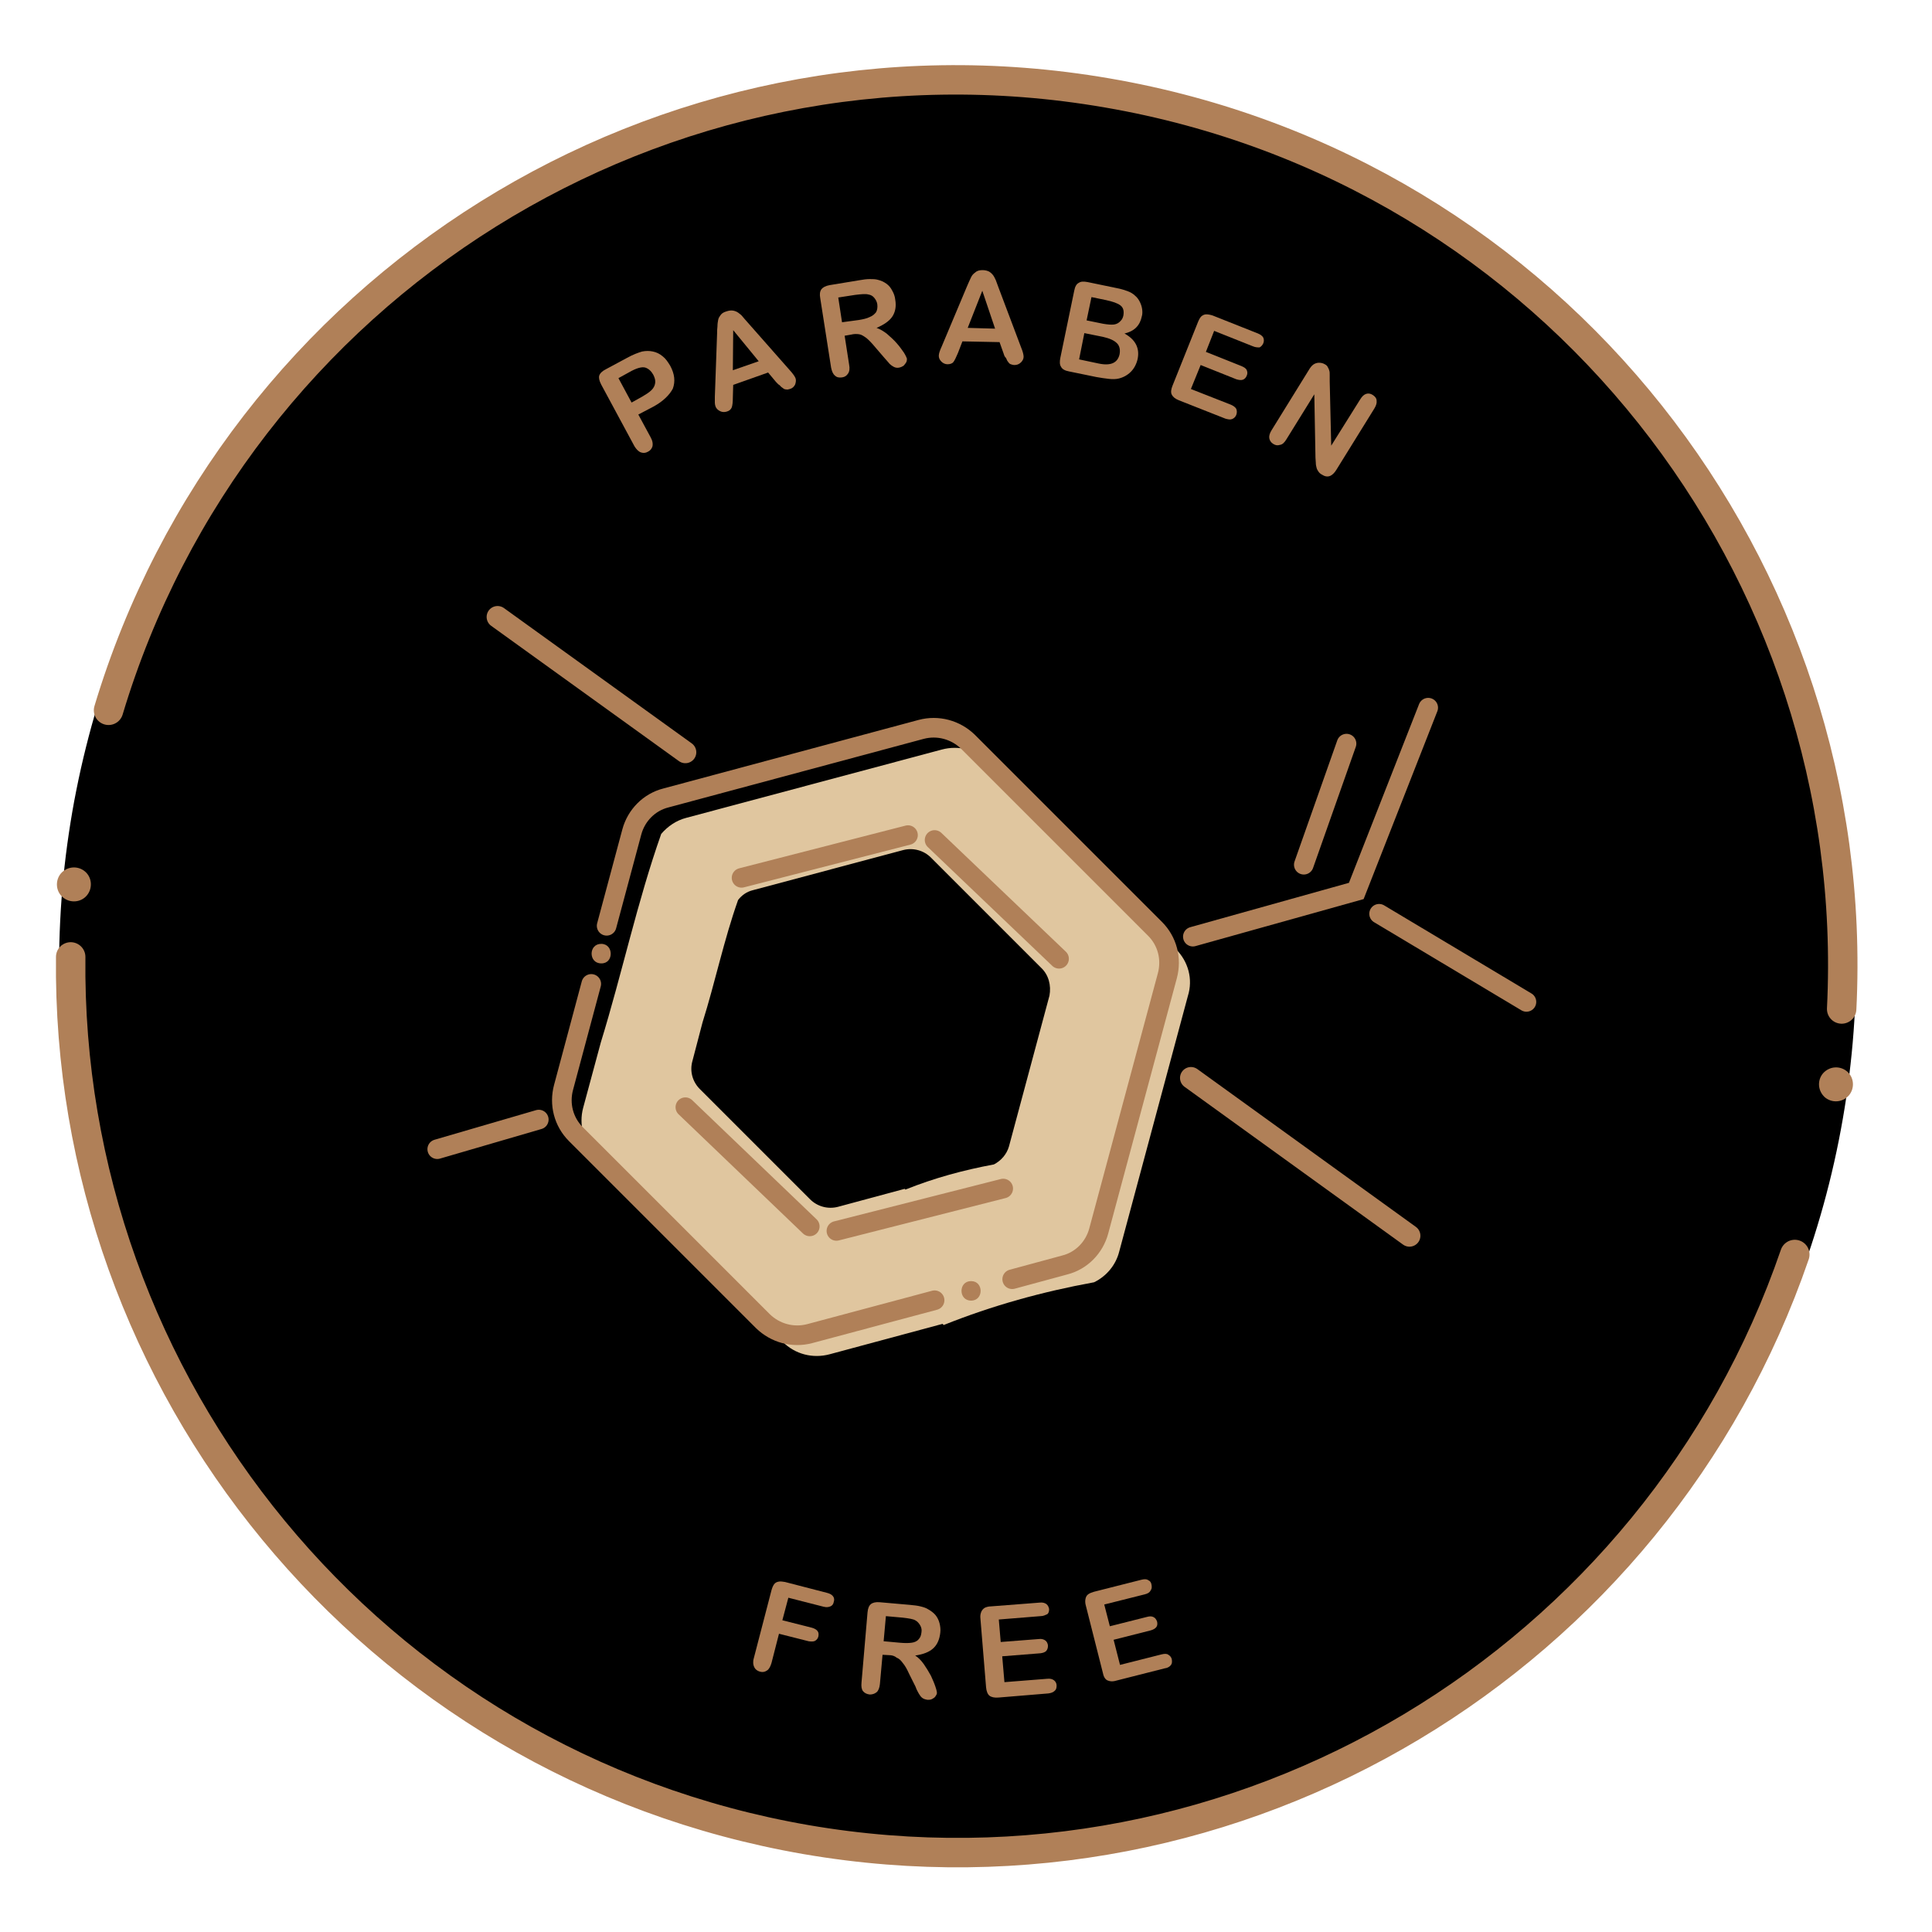
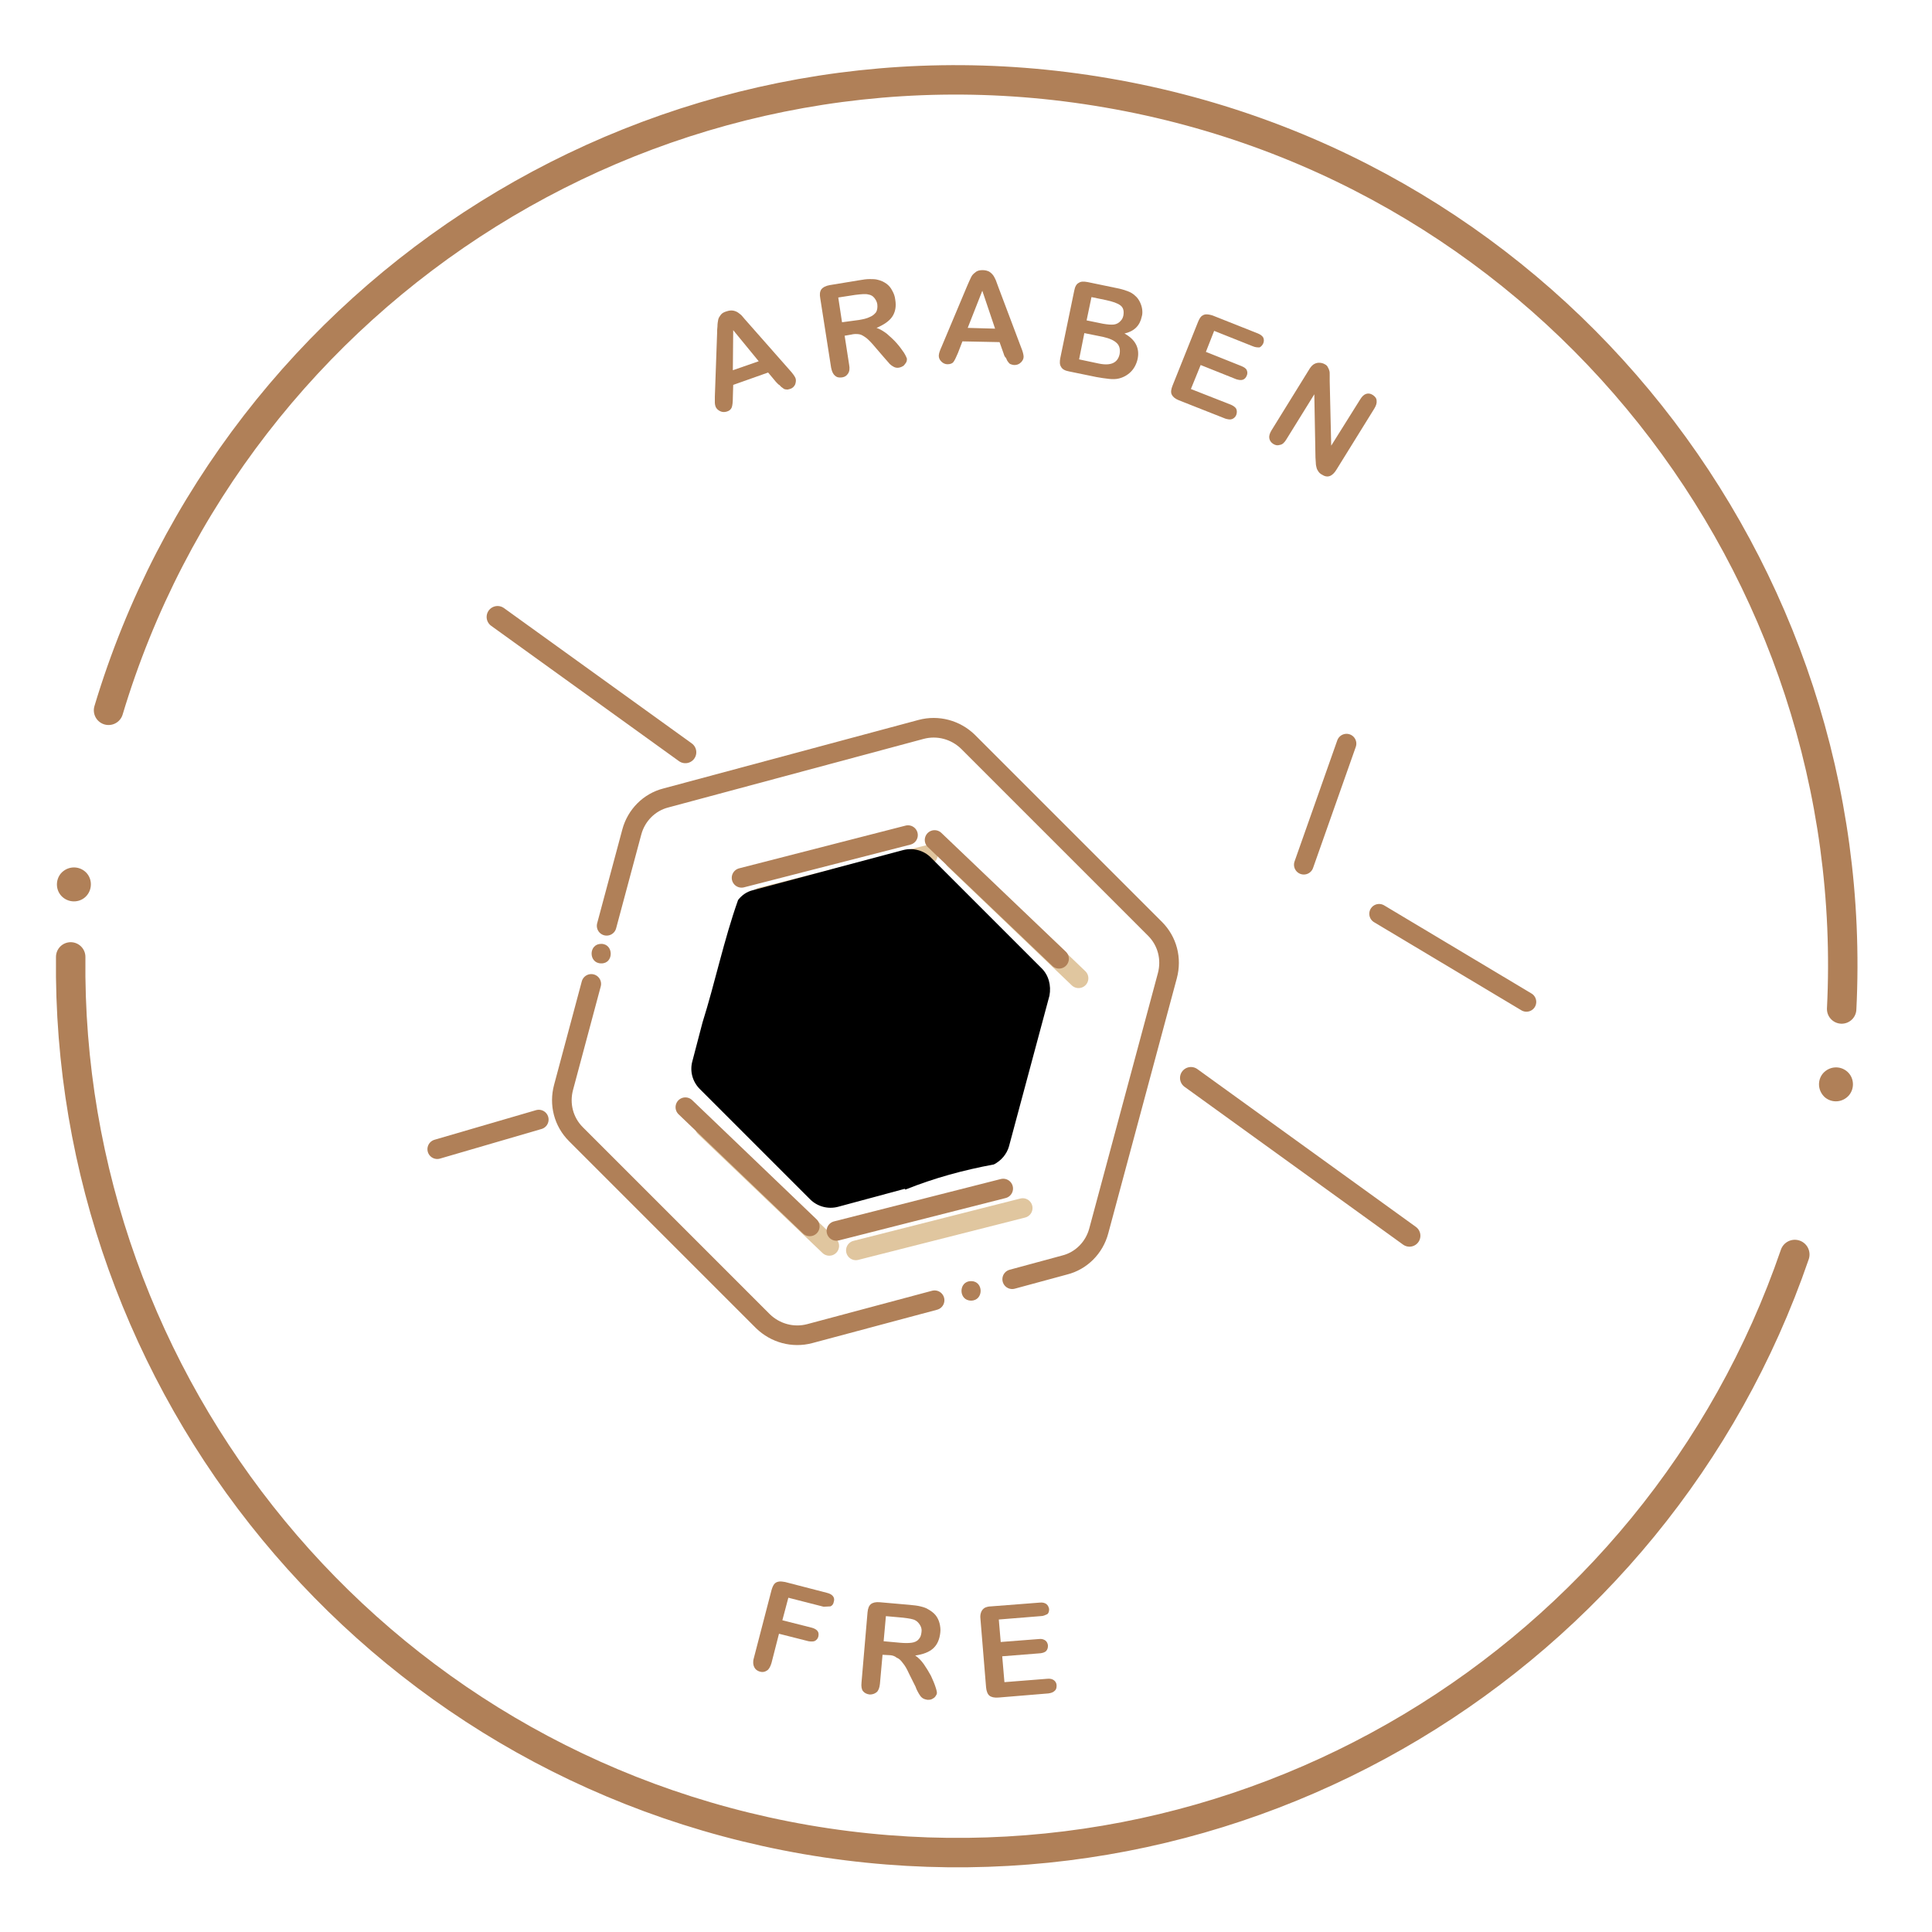
<svg xmlns="http://www.w3.org/2000/svg" version="1.0" preserveAspectRatio="xMidYMid meet" height="200" viewBox="0 0 150 150" zoomAndPan="magnify" width="200">
  <defs>
    <clipPath id="d1cdfed879">
      <path clip-rule="nonzero" d="M 3.938 58 L 146.438 58 L 146.438 150 L 3.938 150 Z M 3.938 58" />
    </clipPath>
    <clipPath id="e4f2fd8fad">
      <path clip-rule="nonzero" d="M 3.938 0 L 146.438 0 L 146.438 95 L 3.938 95 Z M 3.938 0" />
    </clipPath>
  </defs>
-   <path fill-rule="nonzero" fill-opacity="1" d="M 144.102 74.941 C 144.102 76.082 144.074 77.223 144.02 78.363 C 143.961 79.504 143.879 80.645 143.766 81.777 C 143.652 82.914 143.516 84.047 143.348 85.176 C 143.18 86.305 142.984 87.43 142.762 88.551 C 142.539 89.672 142.289 90.785 142.012 91.891 C 141.734 93 141.43 94.098 141.098 95.191 C 140.766 96.285 140.41 97.367 140.023 98.441 C 139.641 99.516 139.23 100.582 138.793 101.637 C 138.355 102.691 137.891 103.734 137.406 104.766 C 136.918 105.801 136.402 106.816 135.863 107.824 C 135.328 108.832 134.766 109.824 134.176 110.805 C 133.59 111.785 132.98 112.746 132.344 113.695 C 131.711 114.645 131.055 115.578 130.375 116.496 C 129.695 117.414 128.992 118.312 128.27 119.195 C 127.543 120.078 126.797 120.941 126.031 121.789 C 125.266 122.633 124.477 123.461 123.672 124.266 C 122.863 125.074 122.035 125.863 121.191 126.629 C 120.344 127.395 119.48 128.141 118.598 128.863 C 117.715 129.59 116.816 130.293 115.898 130.973 C 114.98 131.652 114.051 132.309 113.102 132.941 C 112.152 133.578 111.188 134.188 110.207 134.773 C 109.227 135.363 108.234 135.926 107.227 136.461 C 106.223 137 105.203 137.512 104.168 138 C 103.137 138.488 102.094 138.953 101.039 139.391 C 99.984 139.824 98.922 140.238 97.844 140.621 C 96.77 141.008 95.688 141.363 94.594 141.695 C 93.5 142.027 92.402 142.332 91.293 142.609 C 90.188 142.887 89.074 143.137 87.953 143.359 C 86.832 143.582 85.711 143.777 84.582 143.945 C 83.449 144.113 82.316 144.25 81.184 144.363 C 80.047 144.477 78.906 144.559 77.766 144.613 C 76.629 144.672 75.484 144.699 74.344 144.699 C 73.203 144.699 72.062 144.672 70.922 144.613 C 69.781 144.559 68.645 144.477 67.508 144.363 C 66.371 144.25 65.238 144.113 64.109 143.945 C 62.98 143.777 61.855 143.582 60.734 143.359 C 59.617 143.137 58.504 142.887 57.395 142.609 C 56.289 142.332 55.188 142.027 54.094 141.695 C 53.004 141.363 51.918 141.008 50.844 140.621 C 49.77 140.238 48.703 139.824 47.648 139.391 C 46.594 138.953 45.551 138.488 44.52 138 C 43.488 137.512 42.469 137 41.461 136.461 C 40.453 135.926 39.461 135.363 38.48 134.773 C 37.504 134.188 36.539 133.578 35.59 132.941 C 34.641 132.309 33.707 131.652 32.789 130.973 C 31.875 130.293 30.973 129.59 30.09 128.863 C 29.207 128.141 28.344 127.395 27.5 126.629 C 26.652 125.863 25.824 125.074 25.02 124.266 C 24.211 123.461 23.426 122.633 22.656 121.789 C 21.891 120.941 21.145 120.078 20.422 119.195 C 19.699 118.312 18.996 117.414 18.316 116.496 C 17.637 115.578 16.977 114.645 16.344 113.695 C 15.711 112.746 15.098 111.785 14.512 110.805 C 13.926 109.824 13.363 108.832 12.824 107.824 C 12.285 106.816 11.773 105.801 11.285 104.766 C 10.797 103.734 10.336 102.691 9.898 101.637 C 9.461 100.582 9.051 99.516 8.664 98.441 C 8.281 97.367 7.922 96.285 7.59 95.191 C 7.258 94.098 6.957 93 6.68 91.891 C 6.402 90.785 6.152 89.672 5.93 88.551 C 5.703 87.43 5.512 86.305 5.344 85.176 C 5.176 84.047 5.035 82.914 4.922 81.777 C 4.812 80.645 4.727 79.504 4.672 78.363 C 4.617 77.223 4.586 76.082 4.586 74.941 C 4.586 73.801 4.617 72.66 4.672 71.52 C 4.727 70.379 4.812 69.242 4.922 68.105 C 5.035 66.969 5.176 65.836 5.344 64.707 C 5.512 63.578 5.703 62.453 5.93 61.332 C 6.152 60.215 6.402 59.098 6.68 57.992 C 6.957 56.883 7.258 55.785 7.59 54.691 C 7.922 53.602 8.281 52.516 8.664 51.441 C 9.051 50.367 9.461 49.301 9.898 48.246 C 10.336 47.191 10.797 46.148 11.285 45.117 C 11.773 44.086 12.285 43.066 12.824 42.059 C 13.363 41.051 13.926 40.059 14.512 39.078 C 15.098 38.102 15.711 37.137 16.344 36.188 C 16.977 35.238 17.637 34.305 18.316 33.387 C 18.996 32.469 19.699 31.57 20.422 30.688 C 21.145 29.805 21.891 28.941 22.656 28.094 C 23.426 27.25 24.211 26.422 25.02 25.617 C 25.824 24.809 26.652 24.023 27.5 23.254 C 28.344 22.488 29.207 21.742 30.09 21.02 C 30.973 20.293 31.875 19.594 32.789 18.914 C 33.707 18.23 34.641 17.574 35.59 16.941 C 36.539 16.305 37.504 15.695 38.48 15.109 C 39.461 14.523 40.453 13.961 41.461 13.422 C 42.469 12.883 43.488 12.371 44.52 11.883 C 45.551 11.395 46.594 10.93 47.648 10.496 C 48.703 10.059 49.77 9.648 50.844 9.262 C 51.918 8.879 53.004 8.52 54.094 8.188 C 55.188 7.855 56.289 7.551 57.395 7.273 C 58.504 6.996 59.617 6.746 60.734 6.523 C 61.855 6.301 62.98 6.105 64.109 5.941 C 65.238 5.773 66.371 5.633 67.508 5.52 C 68.645 5.41 69.781 5.324 70.922 5.27 C 72.062 5.211 73.203 5.184 74.344 5.184 C 75.484 5.184 76.629 5.211 77.766 5.27 C 78.906 5.324 80.047 5.41 81.184 5.52 C 82.316 5.633 83.449 5.773 84.582 5.941 C 85.711 6.105 86.832 6.301 87.953 6.523 C 89.074 6.746 90.188 6.996 91.293 7.273 C 92.402 7.551 93.5 7.855 94.594 8.188 C 95.688 8.52 96.77 8.879 97.844 9.262 C 98.922 9.648 99.984 10.059 101.039 10.496 C 102.094 10.93 103.137 11.395 104.168 11.883 C 105.203 12.371 106.223 12.883 107.227 13.422 C 108.234 13.961 109.227 14.523 110.207 15.109 C 111.188 15.695 112.152 16.305 113.102 16.941 C 114.051 17.574 114.98 18.23 115.898 18.914 C 116.816 19.594 117.715 20.293 118.598 21.02 C 119.48 21.742 120.344 22.488 121.191 23.254 C 122.035 24.023 122.863 24.809 123.672 25.617 C 124.477 26.422 125.266 27.25 126.031 28.094 C 126.797 28.941 127.543 29.805 128.27 30.688 C 128.992 31.57 129.695 32.469 130.375 33.387 C 131.055 34.305 131.711 35.238 132.344 36.188 C 132.98 37.137 133.59 38.102 134.176 39.078 C 134.766 40.059 135.328 41.051 135.863 42.059 C 136.402 43.066 136.918 44.086 137.406 45.117 C 137.891 46.148 138.355 47.191 138.793 48.246 C 139.23 49.301 139.641 50.367 140.023 51.441 C 140.41 52.516 140.766 53.602 141.098 54.691 C 141.43 55.785 141.734 56.883 142.012 57.992 C 142.289 59.098 142.539 60.215 142.762 61.332 C 142.984 62.453 143.18 63.578 143.348 64.707 C 143.516 65.836 143.652 66.969 143.766 68.105 C 143.879 69.242 143.961 70.379 144.02 71.52 C 144.074 72.66 144.102 73.801 144.102 74.941 Z M 144.102 74.941" fill="#000000" />
  <g clip-path="url(#d1cdfed879)">
    <path stroke-miterlimit="5" stroke-opacity="1" stroke-width="7.853" stroke="#b08058" d="M 13.907 248.001 C 12.606 361.998 94.094 463.402 210.103 483.506 C 326.098 503.502 436.904 435.305 473.906 327.396" stroke-linejoin="miter" fill="none" transform="matrix(0.291, 0, 0, 0.291, 1.442, 2.126)" stroke-linecap="round" />
  </g>
  <g clip-path="url(#e4f2fd8fad)">
    <path stroke-miterlimit="5" stroke-opacity="1" stroke-width="7.853" stroke="#b08058" d="M 486.406 261.895 C 492.293 144.303 409.598 38.004 290.504 17.498 C 171.505 -3.102 57.896 69.306 24.005 182.204" stroke-linejoin="miter" fill="none" transform="matrix(0.291, 0, 0, 0.291, 1.442, 2.126)" stroke-linecap="round" />
  </g>
  <path fill-rule="nonzero" fill-opacity="1" d="M 143.402 83.184 C 142.848 82.719 142.035 82.777 141.539 83.332 C 141.074 83.883 141.133 84.699 141.684 85.195 C 142.238 85.66 143.055 85.602 143.547 85.047 C 144.016 84.496 143.957 83.652 143.402 83.184 Z M 143.402 83.184" fill="#b08058" />
  <path fill-rule="nonzero" fill-opacity="1" d="M 6.598 67.66 C 7.152 68.125 7.207 68.973 6.742 69.523 C 6.277 70.078 5.434 70.137 4.879 69.668 C 4.324 69.203 4.266 68.359 4.734 67.805 C 5.227 67.254 6.043 67.195 6.598 67.66 Z M 6.598 67.66" fill="#b08058" />
-   <path fill-rule="nonzero" fill-opacity="1" d="M 63.945 124.746 L 61.207 124.047 L 60.742 125.797 L 63.043 126.379 C 63.246 126.438 63.395 126.523 63.48 126.641 C 63.566 126.758 63.566 126.902 63.539 127.047 C 63.508 127.195 63.422 127.312 63.277 127.398 C 63.16 127.457 62.984 127.457 62.781 127.426 L 60.48 126.844 L 59.898 129.117 C 59.812 129.406 59.695 129.613 59.547 129.699 C 59.375 129.816 59.199 129.844 58.996 129.785 C 58.793 129.727 58.645 129.613 58.559 129.438 C 58.473 129.262 58.441 129.027 58.527 128.738 L 59.898 123.465 C 59.957 123.262 60.016 123.117 60.102 123 C 60.188 122.883 60.305 122.824 60.453 122.797 C 60.598 122.766 60.773 122.797 60.945 122.824 L 64.207 123.668 C 64.441 123.727 64.586 123.816 64.676 123.934 C 64.762 124.047 64.793 124.195 64.734 124.367 C 64.703 124.543 64.617 124.66 64.473 124.719 C 64.324 124.777 64.18 124.805 63.945 124.746 Z M 63.945 124.746" fill="#b08058" />
+   <path fill-rule="nonzero" fill-opacity="1" d="M 63.945 124.746 L 61.207 124.047 L 60.742 125.797 L 63.043 126.379 C 63.246 126.438 63.395 126.523 63.48 126.641 C 63.566 126.758 63.566 126.902 63.539 127.047 C 63.508 127.195 63.422 127.312 63.277 127.398 C 63.16 127.457 62.984 127.457 62.781 127.426 L 60.48 126.844 L 59.898 129.117 C 59.812 129.406 59.695 129.613 59.547 129.699 C 59.375 129.816 59.199 129.844 58.996 129.785 C 58.793 129.727 58.645 129.613 58.559 129.438 C 58.473 129.262 58.441 129.027 58.527 128.738 L 59.898 123.465 C 59.957 123.262 60.016 123.117 60.102 123 C 60.188 122.883 60.305 122.824 60.453 122.797 C 60.598 122.766 60.773 122.797 60.945 122.824 L 64.207 123.668 C 64.441 123.727 64.586 123.816 64.676 123.934 C 64.762 124.047 64.793 124.195 64.734 124.367 C 64.703 124.543 64.617 124.66 64.473 124.719 Z M 63.945 124.746" fill="#b08058" />
  <path fill-rule="nonzero" fill-opacity="1" d="M 69.016 128.504 L 68.52 128.477 L 68.316 130.746 C 68.285 131.039 68.199 131.273 68.055 131.387 C 67.906 131.504 67.734 131.562 67.527 131.562 C 67.297 131.535 67.121 131.445 67.004 131.301 C 66.887 131.156 66.859 130.922 66.887 130.633 L 67.355 125.184 C 67.383 124.863 67.473 124.66 67.617 124.543 C 67.762 124.426 67.996 124.367 68.316 124.398 L 70.645 124.602 C 70.965 124.633 71.227 124.66 71.461 124.719 C 71.695 124.777 71.898 124.836 72.074 124.953 C 72.277 125.066 72.48 125.215 72.625 125.387 C 72.773 125.562 72.887 125.797 72.945 126.027 C 73.004 126.262 73.035 126.523 73.004 126.758 C 72.945 127.281 72.773 127.688 72.453 127.98 C 72.133 128.273 71.664 128.445 71.055 128.535 C 71.285 128.68 71.52 128.914 71.723 129.203 C 71.926 129.496 72.102 129.785 72.277 130.105 C 72.422 130.426 72.539 130.688 72.625 130.953 C 72.715 131.215 72.742 131.359 72.742 131.445 C 72.742 131.535 72.684 131.621 72.625 131.707 C 72.566 131.797 72.48 131.855 72.363 131.914 C 72.246 131.973 72.133 131.973 72.016 131.973 C 71.84 131.941 71.723 131.914 71.605 131.824 C 71.492 131.738 71.434 131.652 71.344 131.504 C 71.285 131.387 71.168 131.215 71.082 130.953 L 70.586 129.961 C 70.414 129.582 70.266 129.32 70.094 129.117 C 69.945 128.914 69.801 128.766 69.625 128.707 C 69.453 128.562 69.246 128.504 69.016 128.504 Z M 70.094 125.594 L 68.781 125.477 L 68.605 127.426 L 69.887 127.543 C 70.238 127.574 70.527 127.574 70.762 127.543 C 70.996 127.516 71.199 127.426 71.316 127.281 C 71.461 127.137 71.52 126.961 71.547 126.699 C 71.578 126.496 71.52 126.32 71.434 126.176 C 71.344 126.027 71.227 125.883 71.055 125.797 C 70.906 125.707 70.586 125.652 70.094 125.594 Z M 70.094 125.594" fill="#b08058" />
  <path fill-rule="nonzero" fill-opacity="1" d="M 80.781 125.477 L 77.547 125.738 L 77.695 127.484 L 80.664 127.254 C 80.867 127.223 81.043 127.281 81.16 127.367 C 81.277 127.457 81.336 127.574 81.363 127.746 C 81.363 127.922 81.336 128.039 81.246 128.156 C 81.16 128.273 80.984 128.332 80.781 128.359 L 77.812 128.594 L 77.984 130.602 L 81.305 130.34 C 81.539 130.312 81.715 130.367 81.832 130.457 C 81.945 130.543 82.035 130.688 82.035 130.863 C 82.035 131.039 82.004 131.184 81.887 131.273 C 81.773 131.387 81.625 131.445 81.395 131.477 L 77.52 131.797 C 77.199 131.824 76.965 131.766 76.82 131.652 C 76.676 131.535 76.586 131.301 76.559 131.008 L 76.121 125.68 C 76.094 125.477 76.121 125.301 76.18 125.156 C 76.238 125.008 76.324 124.922 76.441 124.836 C 76.559 124.777 76.734 124.719 76.938 124.719 L 80.723 124.426 C 80.957 124.398 81.133 124.457 81.246 124.543 C 81.363 124.633 81.422 124.777 81.453 124.922 C 81.453 125.098 81.422 125.242 81.305 125.328 C 81.16 125.387 81.016 125.477 80.781 125.477 Z M 80.781 125.477" fill="#b08058" />
-   <path fill-rule="nonzero" fill-opacity="1" d="M 88.879 123.785 L 85.734 124.574 L 86.168 126.262 L 89.055 125.535 C 89.258 125.477 89.434 125.477 89.578 125.562 C 89.695 125.621 89.781 125.738 89.84 125.914 C 89.867 126.059 89.867 126.203 89.781 126.32 C 89.695 126.438 89.547 126.523 89.344 126.582 L 86.461 127.312 L 86.957 129.262 L 90.188 128.445 C 90.422 128.387 90.598 128.387 90.715 128.477 C 90.859 128.562 90.945 128.68 90.977 128.824 C 91.004 129 91.004 129.145 90.918 129.262 C 90.832 129.379 90.684 129.496 90.453 129.523 L 86.664 130.484 C 86.375 130.574 86.141 130.543 85.965 130.457 C 85.793 130.367 85.676 130.164 85.617 129.844 L 84.305 124.66 C 84.246 124.457 84.246 124.281 84.277 124.137 C 84.305 123.992 84.363 123.875 84.48 123.785 C 84.598 123.699 84.742 123.641 84.945 123.582 L 88.617 122.652 C 88.848 122.594 89.023 122.594 89.141 122.68 C 89.285 122.738 89.375 122.855 89.402 123.027 C 89.434 123.203 89.434 123.348 89.344 123.465 C 89.258 123.641 89.113 123.727 88.879 123.785 Z M 88.879 123.785" fill="#b08058" />
-   <path fill-rule="nonzero" fill-opacity="1" d="M 50.723 31.574 L 49.559 32.184 L 50.52 33.961 C 50.664 34.223 50.695 34.426 50.664 34.633 C 50.605 34.836 50.492 34.98 50.316 35.066 C 50.113 35.184 49.938 35.184 49.762 35.125 C 49.586 35.066 49.414 34.895 49.266 34.66 L 46.676 29.855 C 46.527 29.562 46.473 29.332 46.527 29.156 C 46.586 28.98 46.762 28.805 47.055 28.66 L 48.684 27.785 C 49.152 27.523 49.559 27.379 49.848 27.293 C 50.141 27.234 50.434 27.234 50.695 27.293 C 50.957 27.348 51.219 27.465 51.453 27.668 C 51.684 27.844 51.859 28.105 52.035 28.398 C 52.383 29.039 52.441 29.621 52.238 30.176 C 51.977 30.668 51.48 31.164 50.723 31.574 Z M 48.859 28.895 L 48.016 29.359 L 49.035 31.254 L 49.879 30.785 C 50.168 30.613 50.402 30.465 50.578 30.293 C 50.754 30.117 50.84 29.941 50.867 29.738 C 50.898 29.535 50.84 29.332 50.723 29.098 C 50.578 28.836 50.375 28.633 50.113 28.543 C 49.848 28.457 49.414 28.574 48.859 28.895 Z M 48.859 28.895" fill="#b08058" />
  <path fill-rule="nonzero" fill-opacity="1" d="M 60.246 29.652 L 59.637 28.922 L 56.926 29.883 L 56.898 30.844 C 56.898 31.223 56.867 31.484 56.812 31.633 C 56.754 31.777 56.637 31.895 56.434 31.953 C 56.258 32.008 56.082 32.008 55.906 31.922 C 55.734 31.836 55.617 31.719 55.559 31.574 C 55.527 31.484 55.5 31.367 55.5 31.281 C 55.5 31.164 55.5 31.02 55.5 30.816 L 55.676 25.863 C 55.676 25.719 55.676 25.543 55.703 25.34 C 55.703 25.137 55.734 24.961 55.762 24.816 C 55.793 24.668 55.879 24.555 55.965 24.438 C 56.055 24.32 56.199 24.234 56.402 24.176 C 56.578 24.117 56.754 24.086 56.926 24.117 C 57.074 24.145 57.219 24.203 57.336 24.293 C 57.453 24.379 57.566 24.465 57.656 24.582 C 57.742 24.699 57.887 24.844 58.035 25.02 L 61.297 28.719 C 61.559 29.008 61.703 29.215 61.762 29.359 C 61.82 29.504 61.793 29.68 61.734 29.855 C 61.645 30.027 61.527 30.145 61.324 30.203 C 61.207 30.234 61.121 30.262 61.035 30.234 C 60.945 30.234 60.859 30.203 60.801 30.145 C 60.715 30.086 60.625 30.027 60.539 29.914 C 60.422 29.855 60.336 29.738 60.246 29.652 Z M 56.898 28.746 L 58.906 28.047 L 56.926 25.633 Z M 56.898 28.746" fill="#b08058" />
  <path fill-rule="nonzero" fill-opacity="1" d="M 66.074 25.98 L 65.578 26.066 L 65.926 28.312 C 65.984 28.602 65.957 28.836 65.84 29.008 C 65.723 29.184 65.578 29.273 65.375 29.301 C 65.141 29.332 64.965 29.301 64.82 29.156 C 64.676 29.039 64.586 28.836 64.527 28.543 L 63.684 23.156 C 63.625 22.836 63.656 22.633 63.773 22.457 C 63.887 22.312 64.094 22.195 64.414 22.137 L 66.715 21.758 C 67.035 21.699 67.297 21.668 67.527 21.668 C 67.762 21.668 67.965 21.668 68.168 21.727 C 68.402 21.785 68.605 21.875 68.812 22.02 C 69.016 22.164 69.16 22.34 69.277 22.574 C 69.395 22.777 69.48 23.008 69.508 23.273 C 69.598 23.797 69.508 24.234 69.277 24.582 C 69.043 24.934 68.605 25.223 68.055 25.457 C 68.316 25.543 68.605 25.719 68.867 25.922 C 69.133 26.156 69.395 26.387 69.625 26.652 C 69.859 26.914 70.035 27.176 70.18 27.379 C 70.324 27.613 70.383 27.758 70.414 27.844 C 70.414 27.934 70.414 28.02 70.355 28.137 C 70.297 28.223 70.238 28.312 70.152 28.398 C 70.062 28.457 69.945 28.516 69.801 28.543 C 69.656 28.574 69.508 28.543 69.395 28.484 C 69.277 28.426 69.16 28.34 69.074 28.254 C 68.984 28.137 68.84 27.992 68.664 27.785 L 67.938 26.941 C 67.676 26.621 67.441 26.387 67.266 26.242 C 67.062 26.098 66.887 25.98 66.715 25.953 C 66.508 25.922 66.305 25.922 66.074 25.98 Z M 66.395 22.895 L 65.082 23.098 L 65.375 25.02 L 66.684 24.844 C 67.035 24.785 67.297 24.727 67.527 24.613 C 67.762 24.523 67.906 24.379 68.023 24.234 C 68.113 24.059 68.141 23.855 68.113 23.621 C 68.082 23.418 67.996 23.273 67.879 23.125 C 67.762 22.98 67.617 22.895 67.414 22.863 C 67.207 22.805 66.887 22.836 66.395 22.895 Z M 66.395 22.895" fill="#b08058" />
  <path fill-rule="nonzero" fill-opacity="1" d="M 77.926 27.465 L 77.605 26.562 L 74.723 26.504 L 74.375 27.406 C 74.227 27.758 74.113 27.992 74.023 28.105 C 73.938 28.223 73.762 28.281 73.559 28.281 C 73.383 28.281 73.207 28.195 73.094 28.078 C 72.945 27.934 72.887 27.785 72.887 27.613 C 72.887 27.523 72.918 27.406 72.945 27.32 C 72.977 27.203 73.035 27.086 73.121 26.883 L 75.043 22.312 C 75.102 22.195 75.16 22.02 75.246 21.844 C 75.336 21.668 75.395 21.496 75.48 21.379 C 75.566 21.262 75.684 21.176 75.801 21.086 C 75.945 21 76.094 20.973 76.297 20.973 C 76.5 20.973 76.676 21.027 76.793 21.086 C 76.938 21.176 77.023 21.262 77.113 21.379 C 77.199 21.496 77.258 21.641 77.316 21.758 C 77.375 21.902 77.434 22.078 77.52 22.312 L 79.266 26.941 C 79.414 27.293 79.473 27.555 79.473 27.699 C 79.473 27.875 79.383 28.02 79.266 28.137 C 79.121 28.281 78.945 28.34 78.773 28.34 C 78.656 28.34 78.566 28.312 78.48 28.281 C 78.395 28.254 78.336 28.195 78.277 28.105 C 78.219 28.047 78.16 27.934 78.102 27.785 C 78.016 27.727 77.957 27.582 77.926 27.465 Z M 75.133 25.457 L 77.258 25.516 L 76.266 22.574 Z M 75.133 25.457" fill="#b08058" />
  <path fill-rule="nonzero" fill-opacity="1" d="M 85.121 29.273 L 82.996 28.836 C 82.676 28.777 82.473 28.66 82.383 28.484 C 82.266 28.312 82.266 28.078 82.324 27.785 L 83.402 22.574 C 83.461 22.254 83.578 22.047 83.754 21.961 C 83.926 21.844 84.133 21.844 84.453 21.902 L 86.695 22.367 C 87.016 22.426 87.305 22.516 87.539 22.602 C 87.773 22.688 87.977 22.805 88.152 22.98 C 88.297 23.098 88.414 23.273 88.5 23.445 C 88.586 23.621 88.645 23.797 88.676 24 C 88.703 24.203 88.703 24.406 88.645 24.582 C 88.5 25.281 88.062 25.719 87.305 25.895 C 88.152 26.359 88.5 27.027 88.324 27.875 C 88.238 28.254 88.062 28.602 87.801 28.863 C 87.539 29.125 87.219 29.301 86.867 29.387 C 86.637 29.445 86.375 29.445 86.113 29.418 C 85.793 29.387 85.473 29.332 85.121 29.273 Z M 85.645 26.156 L 84.188 25.863 L 83.781 27.902 L 85.297 28.223 C 86.258 28.426 86.781 28.164 86.926 27.496 C 86.984 27.145 86.926 26.855 86.723 26.652 C 86.492 26.418 86.141 26.273 85.645 26.156 Z M 84.742 23.066 L 84.363 24.875 L 85.645 25.137 C 85.996 25.195 86.285 25.223 86.492 25.195 C 86.695 25.164 86.867 25.078 87.016 24.902 C 87.133 24.785 87.188 24.641 87.219 24.496 C 87.277 24.145 87.219 23.883 86.984 23.707 C 86.754 23.535 86.402 23.418 85.879 23.301 Z M 84.742 23.066" fill="#b08058" />
  <path fill-rule="nonzero" fill-opacity="1" d="M 97.266 26.883 L 94.266 25.688 L 93.625 27.32 L 96.395 28.426 C 96.598 28.516 96.742 28.602 96.801 28.746 C 96.859 28.895 96.859 29.008 96.801 29.156 C 96.742 29.301 96.656 29.418 96.508 29.477 C 96.363 29.535 96.188 29.504 95.984 29.445 L 93.219 28.34 L 92.461 30.203 L 95.578 31.426 C 95.781 31.516 95.926 31.633 95.984 31.746 C 96.043 31.895 96.043 32.039 95.984 32.215 C 95.926 32.359 95.812 32.477 95.664 32.535 C 95.52 32.594 95.344 32.562 95.141 32.504 L 91.527 31.078 C 91.238 30.961 91.062 30.816 90.977 30.641 C 90.887 30.465 90.918 30.234 91.035 29.941 L 93.016 24.992 C 93.102 24.785 93.188 24.641 93.277 24.555 C 93.395 24.465 93.508 24.406 93.656 24.406 C 93.801 24.406 93.977 24.438 94.152 24.496 L 97.676 25.895 C 97.879 25.98 98.023 26.098 98.082 26.215 C 98.141 26.359 98.141 26.504 98.082 26.652 C 98.023 26.797 97.906 26.914 97.793 26.973 C 97.645 26.973 97.473 26.973 97.266 26.883 Z M 97.266 26.883" fill="#b08058" />
  <path fill-rule="nonzero" fill-opacity="1" d="M 103.238 29.594 L 103.355 34.602 L 105.598 31.02 C 105.742 30.785 105.887 30.641 106.062 30.582 C 106.238 30.523 106.414 30.555 106.586 30.668 C 106.762 30.785 106.879 30.934 106.879 31.105 C 106.906 31.281 106.848 31.484 106.703 31.719 L 103.762 36.465 C 103.441 36.992 103.062 37.137 102.625 36.844 C 102.508 36.785 102.422 36.699 102.363 36.613 C 102.305 36.523 102.246 36.438 102.219 36.32 C 102.188 36.203 102.16 36.086 102.16 35.941 C 102.16 35.797 102.133 35.68 102.133 35.535 L 102.043 30.613 L 99.859 34.137 C 99.715 34.367 99.566 34.516 99.363 34.543 C 99.188 34.602 99.016 34.574 98.84 34.457 C 98.664 34.34 98.578 34.195 98.547 34.02 C 98.52 33.844 98.578 33.641 98.723 33.406 L 101.605 28.746 C 101.723 28.543 101.84 28.398 101.957 28.312 C 102.074 28.223 102.246 28.164 102.395 28.164 C 102.566 28.164 102.715 28.195 102.859 28.281 C 102.977 28.34 103.062 28.426 103.094 28.516 C 103.152 28.602 103.18 28.688 103.207 28.777 C 103.238 28.863 103.238 28.98 103.238 29.125 C 103.238 29.301 103.238 29.445 103.238 29.594 Z M 103.238 29.594" fill="#b08058" />
  <path stroke-miterlimit="10" stroke-opacity="1" stroke-width="5.235" stroke="#e0c69f" d="M 198.1 232.095 L 242.599 220.802" stroke-linejoin="miter" fill-rule="nonzero" fill="#e0c69f" fill-opacity="1" transform="matrix(0.291, 0, 0, 0.291, 1.442, 2.126)" stroke-linecap="round" />
  <path stroke-miterlimit="10" stroke-opacity="1" stroke-width="5.235" stroke="#e0c69f" d="M 223.394 326.297 L 267.906 315.004" stroke-linejoin="miter" fill-rule="nonzero" fill="#e0c69f" fill-opacity="1" transform="matrix(0.291, 0, 0, 0.291, 1.442, 2.126)" stroke-linecap="round" />
  <path stroke-miterlimit="10" stroke-opacity="1" stroke-width="5.235" stroke="#e0c69f" d="M 249.693 221.996 L 282.806 253.7" stroke-linejoin="miter" fill-rule="nonzero" fill="#e0c69f" fill-opacity="1" transform="matrix(0.291, 0, 0, 0.291, 1.442, 2.126)" stroke-linecap="round" />
  <path stroke-miterlimit="10" stroke-opacity="1" stroke-width="5.235" stroke="#e0c69f" d="M 183.105 293.398 L 216.299 325.103" stroke-linejoin="miter" fill-rule="nonzero" fill="#e0c69f" fill-opacity="1" transform="matrix(0.291, 0, 0, 0.291, 1.442, 2.126)" stroke-linecap="round" />
-   <path fill-rule="nonzero" fill-opacity="1" d="M 91.297 73.688 L 76.762 59.156 C 75.801 58.195 74.434 57.844 73.121 58.195 L 53.285 63.496 C 52.5 63.699 51.832 64.164 51.336 64.746 C 49.473 70.02 48.305 75.555 46.645 80.941 L 45.277 86.008 C 44.926 87.32 45.305 88.688 46.238 89.652 L 60.773 104.184 C 61.734 105.145 63.102 105.496 64.414 105.145 L 73.18 102.785 C 73.207 102.816 73.238 102.844 73.266 102.875 C 77.055 101.359 80.957 100.281 84.945 99.555 C 85.906 99.086 86.637 98.215 86.898 97.164 L 92.227 77.328 C 92.637 76.02 92.258 74.652 91.297 73.688 Z M 91.297 73.688" fill="#e0c69f" />
  <path fill-rule="nonzero" fill-opacity="1" d="M 80.84 75.145 L 72.277 66.582 C 71.723 66.027 70.906 65.797 70.121 66 L 58.441 69.117 C 57.977 69.234 57.598 69.496 57.305 69.875 C 56.199 72.992 55.527 76.254 54.539 79.398 L 53.754 82.398 C 53.547 83.156 53.754 83.973 54.336 84.555 L 62.898 93.117 C 63.453 93.668 64.266 93.902 65.055 93.699 L 70.238 92.301 C 70.266 92.332 70.266 92.332 70.297 92.359 C 72.539 91.457 74.812 90.844 77.168 90.406 C 77.723 90.117 78.16 89.621 78.336 89.008 L 81.48 77.301 C 81.625 76.516 81.422 75.699 80.84 75.145 Z M 80.84 75.145" fill="#000000" />
  <path stroke-miterlimit="5" stroke-opacity="1" stroke-width="5.835" stroke="#b08058" d="M 177.902 193.402 L 127.797 157.299" stroke-linejoin="miter" fill="none" transform="matrix(0.291, 0, 0, 0.291, 1.442, 2.126)" stroke-linecap="round" />
  <path stroke-miterlimit="5" stroke-opacity="1" stroke-width="5.835" stroke="#b08058" d="M 371.094 322.394 L 312.794 280.295" stroke-linejoin="miter" fill="none" transform="matrix(0.291, 0, 0, 0.291, 1.442, 2.126)" stroke-linecap="round" />
  <path stroke-miterlimit="10" stroke-opacity="1" stroke-width="5.235" stroke="#b08058" d="M 244.396 339.601 L 211.095 348.506 C 206.602 349.7 201.895 348.399 198.596 345.193 L 148.705 295.303 C 145.406 292.004 144.199 287.296 145.406 282.803 L 152.796 255.202" stroke-linejoin="miter" fill="none" transform="matrix(0.291, 0, 0, 0.291, 1.442, 2.126)" stroke-linecap="round" />
  <path stroke-miterlimit="10" stroke-opacity="1" stroke-width="5.235" stroke="#b08058" d="M 156.899 239.699 L 163.605 214.7 C 164.799 210.194 168.299 206.707 172.698 205.594 L 240.802 187.3 C 245.294 186.107 250.002 187.394 253.301 190.599 L 303.205 240.504 C 306.504 243.803 307.698 248.497 306.504 253.003 L 288.198 321.106 C 287.004 325.599 283.504 329.1 279.105 330.199 L 265.103 333.995" stroke-linejoin="miter" fill="none" transform="matrix(0.291, 0, 0, 0.291, 1.442, 2.126)" stroke-linecap="round" />
-   <path stroke-miterlimit="10" stroke-opacity="1" stroke-width="5.235" stroke="#b08058" d="M 313.304 242.596 L 356.905 230.405 L 376.096 181.507" stroke-linejoin="miter" fill="none" transform="matrix(0.291, 0, 0, 0.291, 1.442, 2.126)" stroke-linecap="round" />
  <path stroke-miterlimit="10" stroke-opacity="1" stroke-width="5.235" stroke="#b08058" d="M 362.993 236.494 L 402.302 260.004" stroke-linejoin="miter" fill="none" transform="matrix(0.291, 0, 0, 0.291, 1.442, 2.126)" stroke-linecap="round" />
  <path stroke-miterlimit="10" stroke-opacity="1" stroke-width="5.235" stroke="#b08058" d="M 111.703 299.299 L 138.794 291.4" stroke-linejoin="miter" fill="none" transform="matrix(0.291, 0, 0, 0.291, 1.442, 2.126)" stroke-linecap="round" />
  <path stroke-miterlimit="10" stroke-opacity="1" stroke-width="5.235" stroke="#b08058" d="M 342.903 223.404 L 354.303 191.096" stroke-linejoin="miter" fill="none" transform="matrix(0.291, 0, 0, 0.291, 1.442, 2.126)" stroke-linecap="round" />
  <path stroke-miterlimit="10" stroke-opacity="1" stroke-width="5.235" stroke="#b08058" d="M 192.896 226.904 L 237.301 215.505" stroke-linejoin="miter" fill="none" transform="matrix(0.291, 0, 0, 0.291, 1.442, 2.126)" stroke-linecap="round" />
  <path stroke-miterlimit="10" stroke-opacity="1" stroke-width="5.235" stroke="#b08058" d="M 218.203 321.106 L 262.703 309.801" stroke-linejoin="miter" fill="none" transform="matrix(0.291, 0, 0, 0.291, 1.442, 2.126)" stroke-linecap="round" />
  <path stroke-miterlimit="10" stroke-opacity="1" stroke-width="5.235" stroke="#b08058" d="M 244.396 216.805 L 277.603 248.497" stroke-linejoin="miter" fill="none" transform="matrix(0.291, 0, 0, 0.291, 1.442, 2.126)" stroke-linecap="round" />
  <path stroke-miterlimit="10" stroke-opacity="1" stroke-width="5.235" stroke="#b08058" d="M 177.902 288.101 L 211.095 319.899" stroke-linejoin="miter" fill="none" transform="matrix(0.291, 0, 0, 0.291, 1.442, 2.126)" stroke-linecap="round" />
  <path fill-rule="nonzero" fill-opacity="1" d="M 75.395 99.465 C 74.402 99.465 74.402 100.98 75.395 100.98 C 76.383 100.98 76.383 99.465 75.395 99.465 Z M 75.395 99.465" fill="#b08058" />
  <path fill-rule="nonzero" fill-opacity="1" d="M 46.676 73.281 C 45.684 73.281 45.684 74.797 46.676 74.797 C 47.664 74.824 47.664 73.281 46.676 73.281 Z M 46.676 73.281" fill="#b08058" />
</svg>